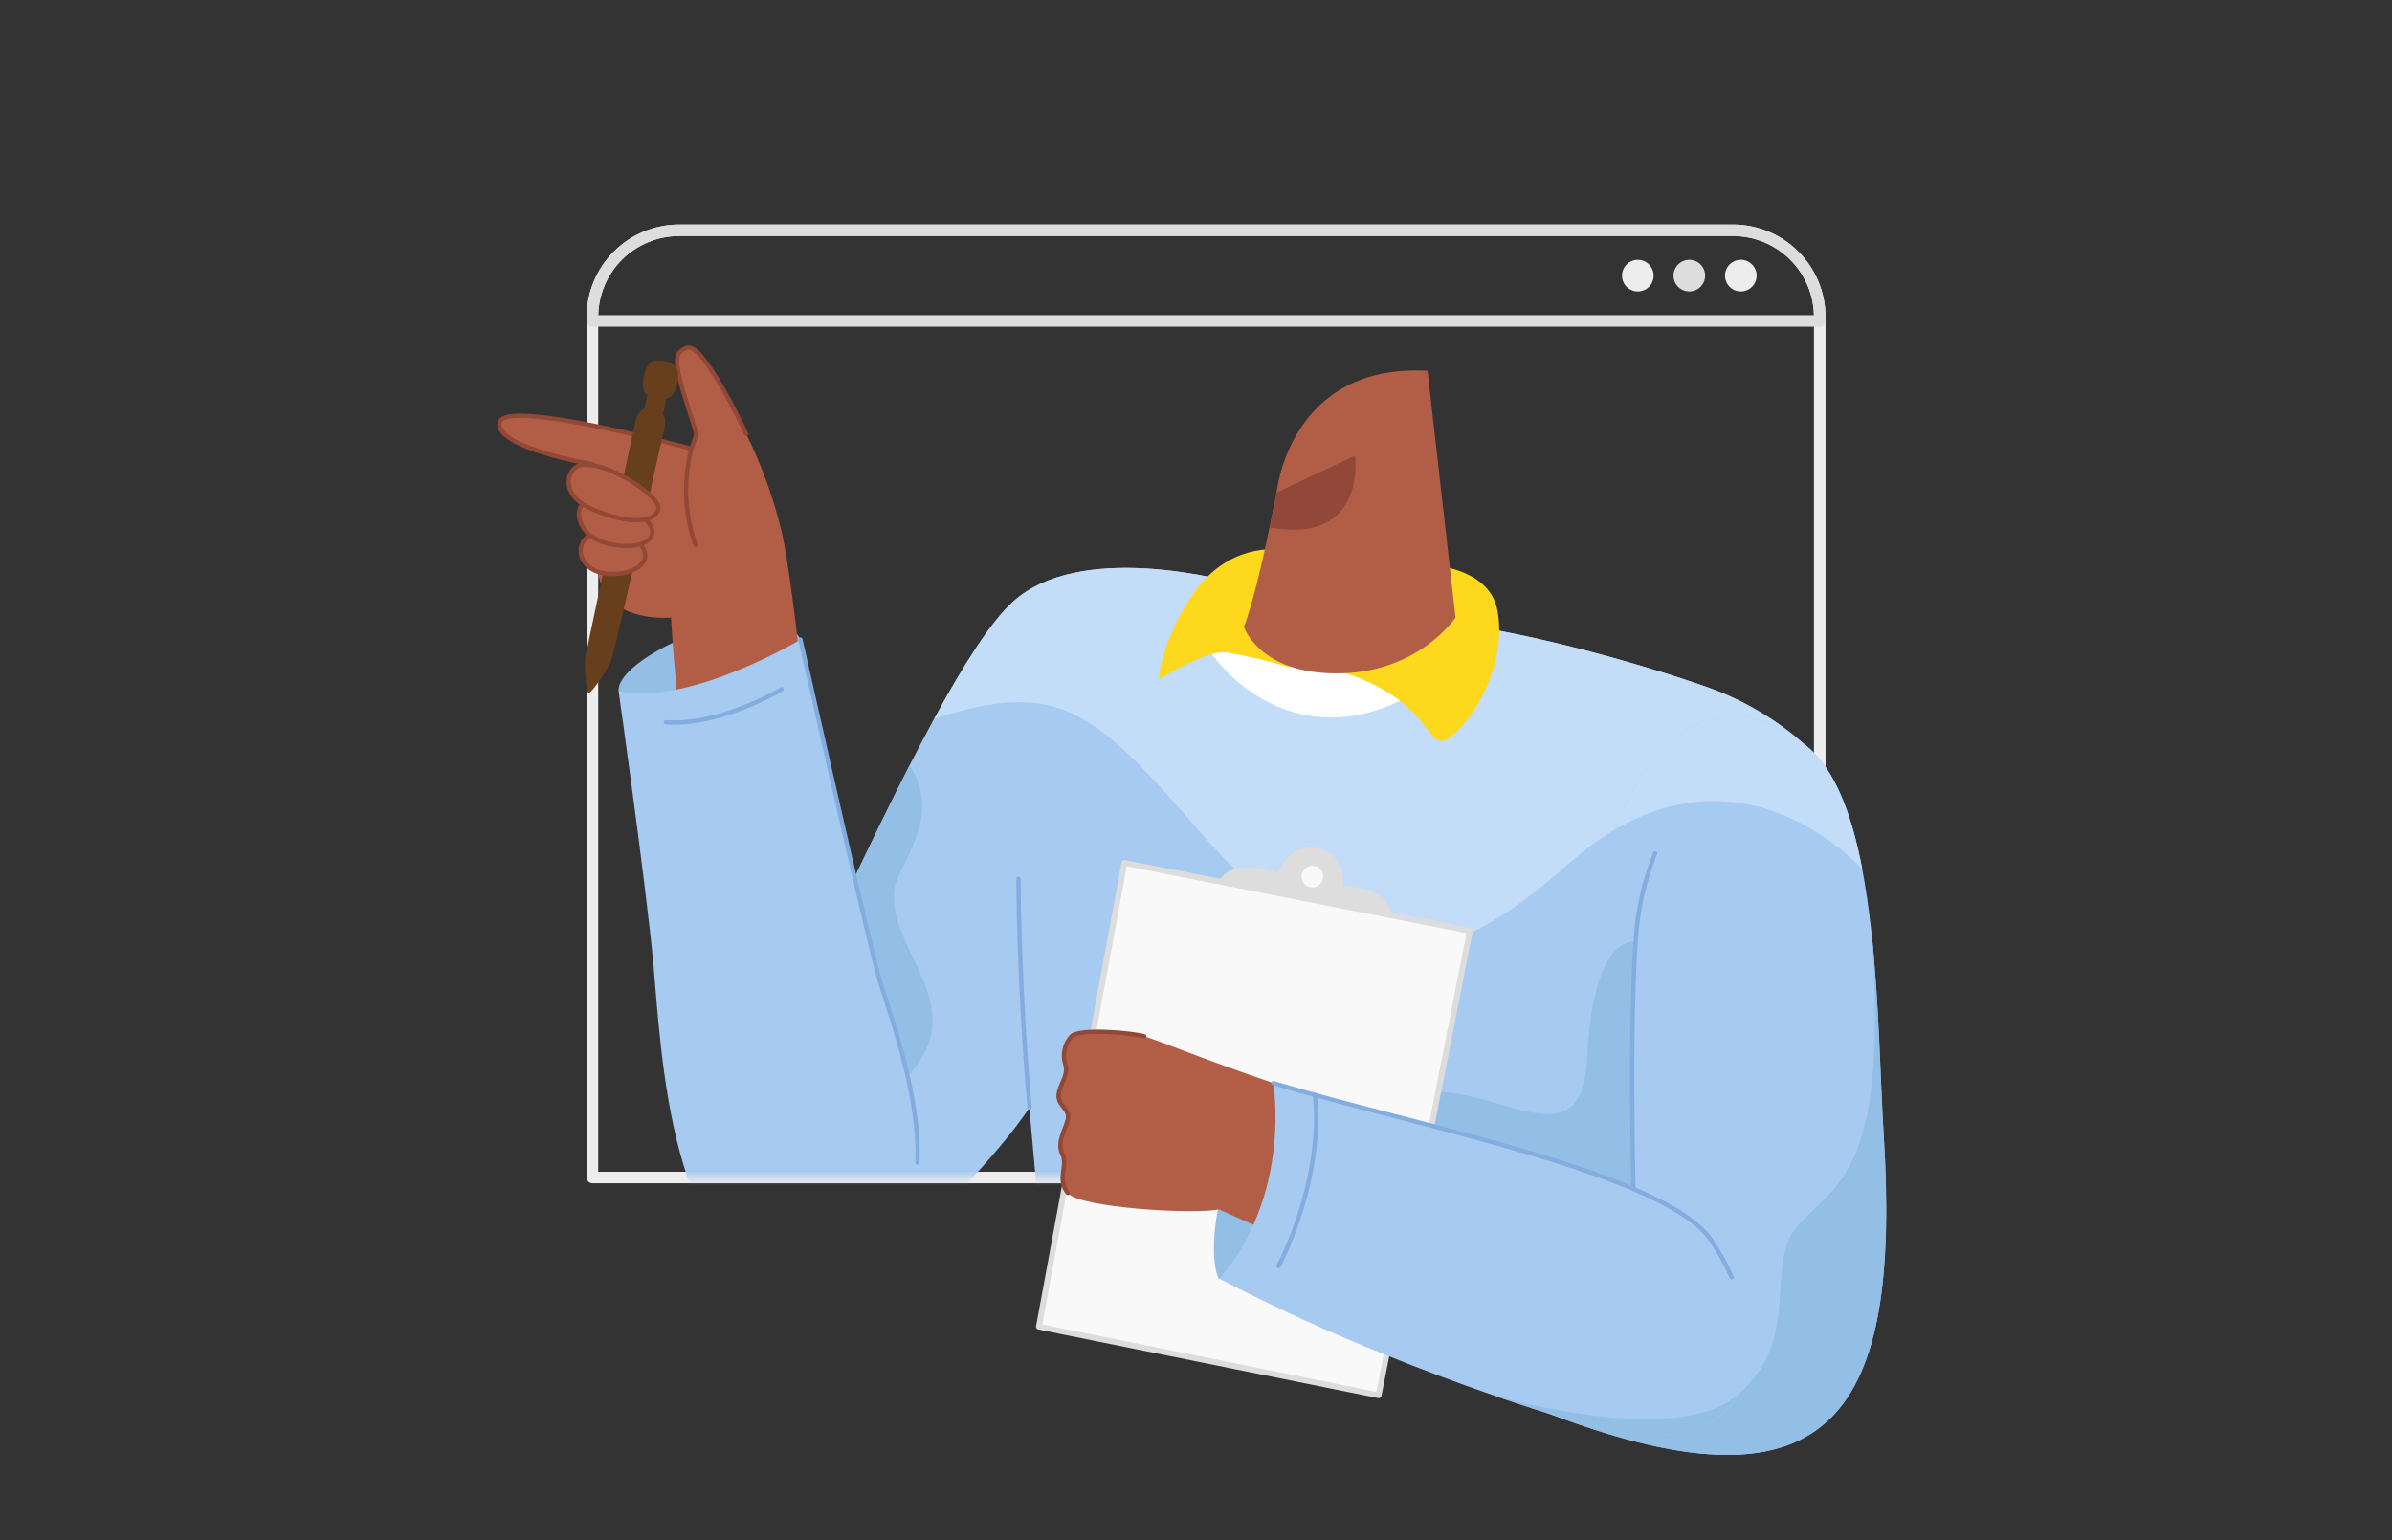
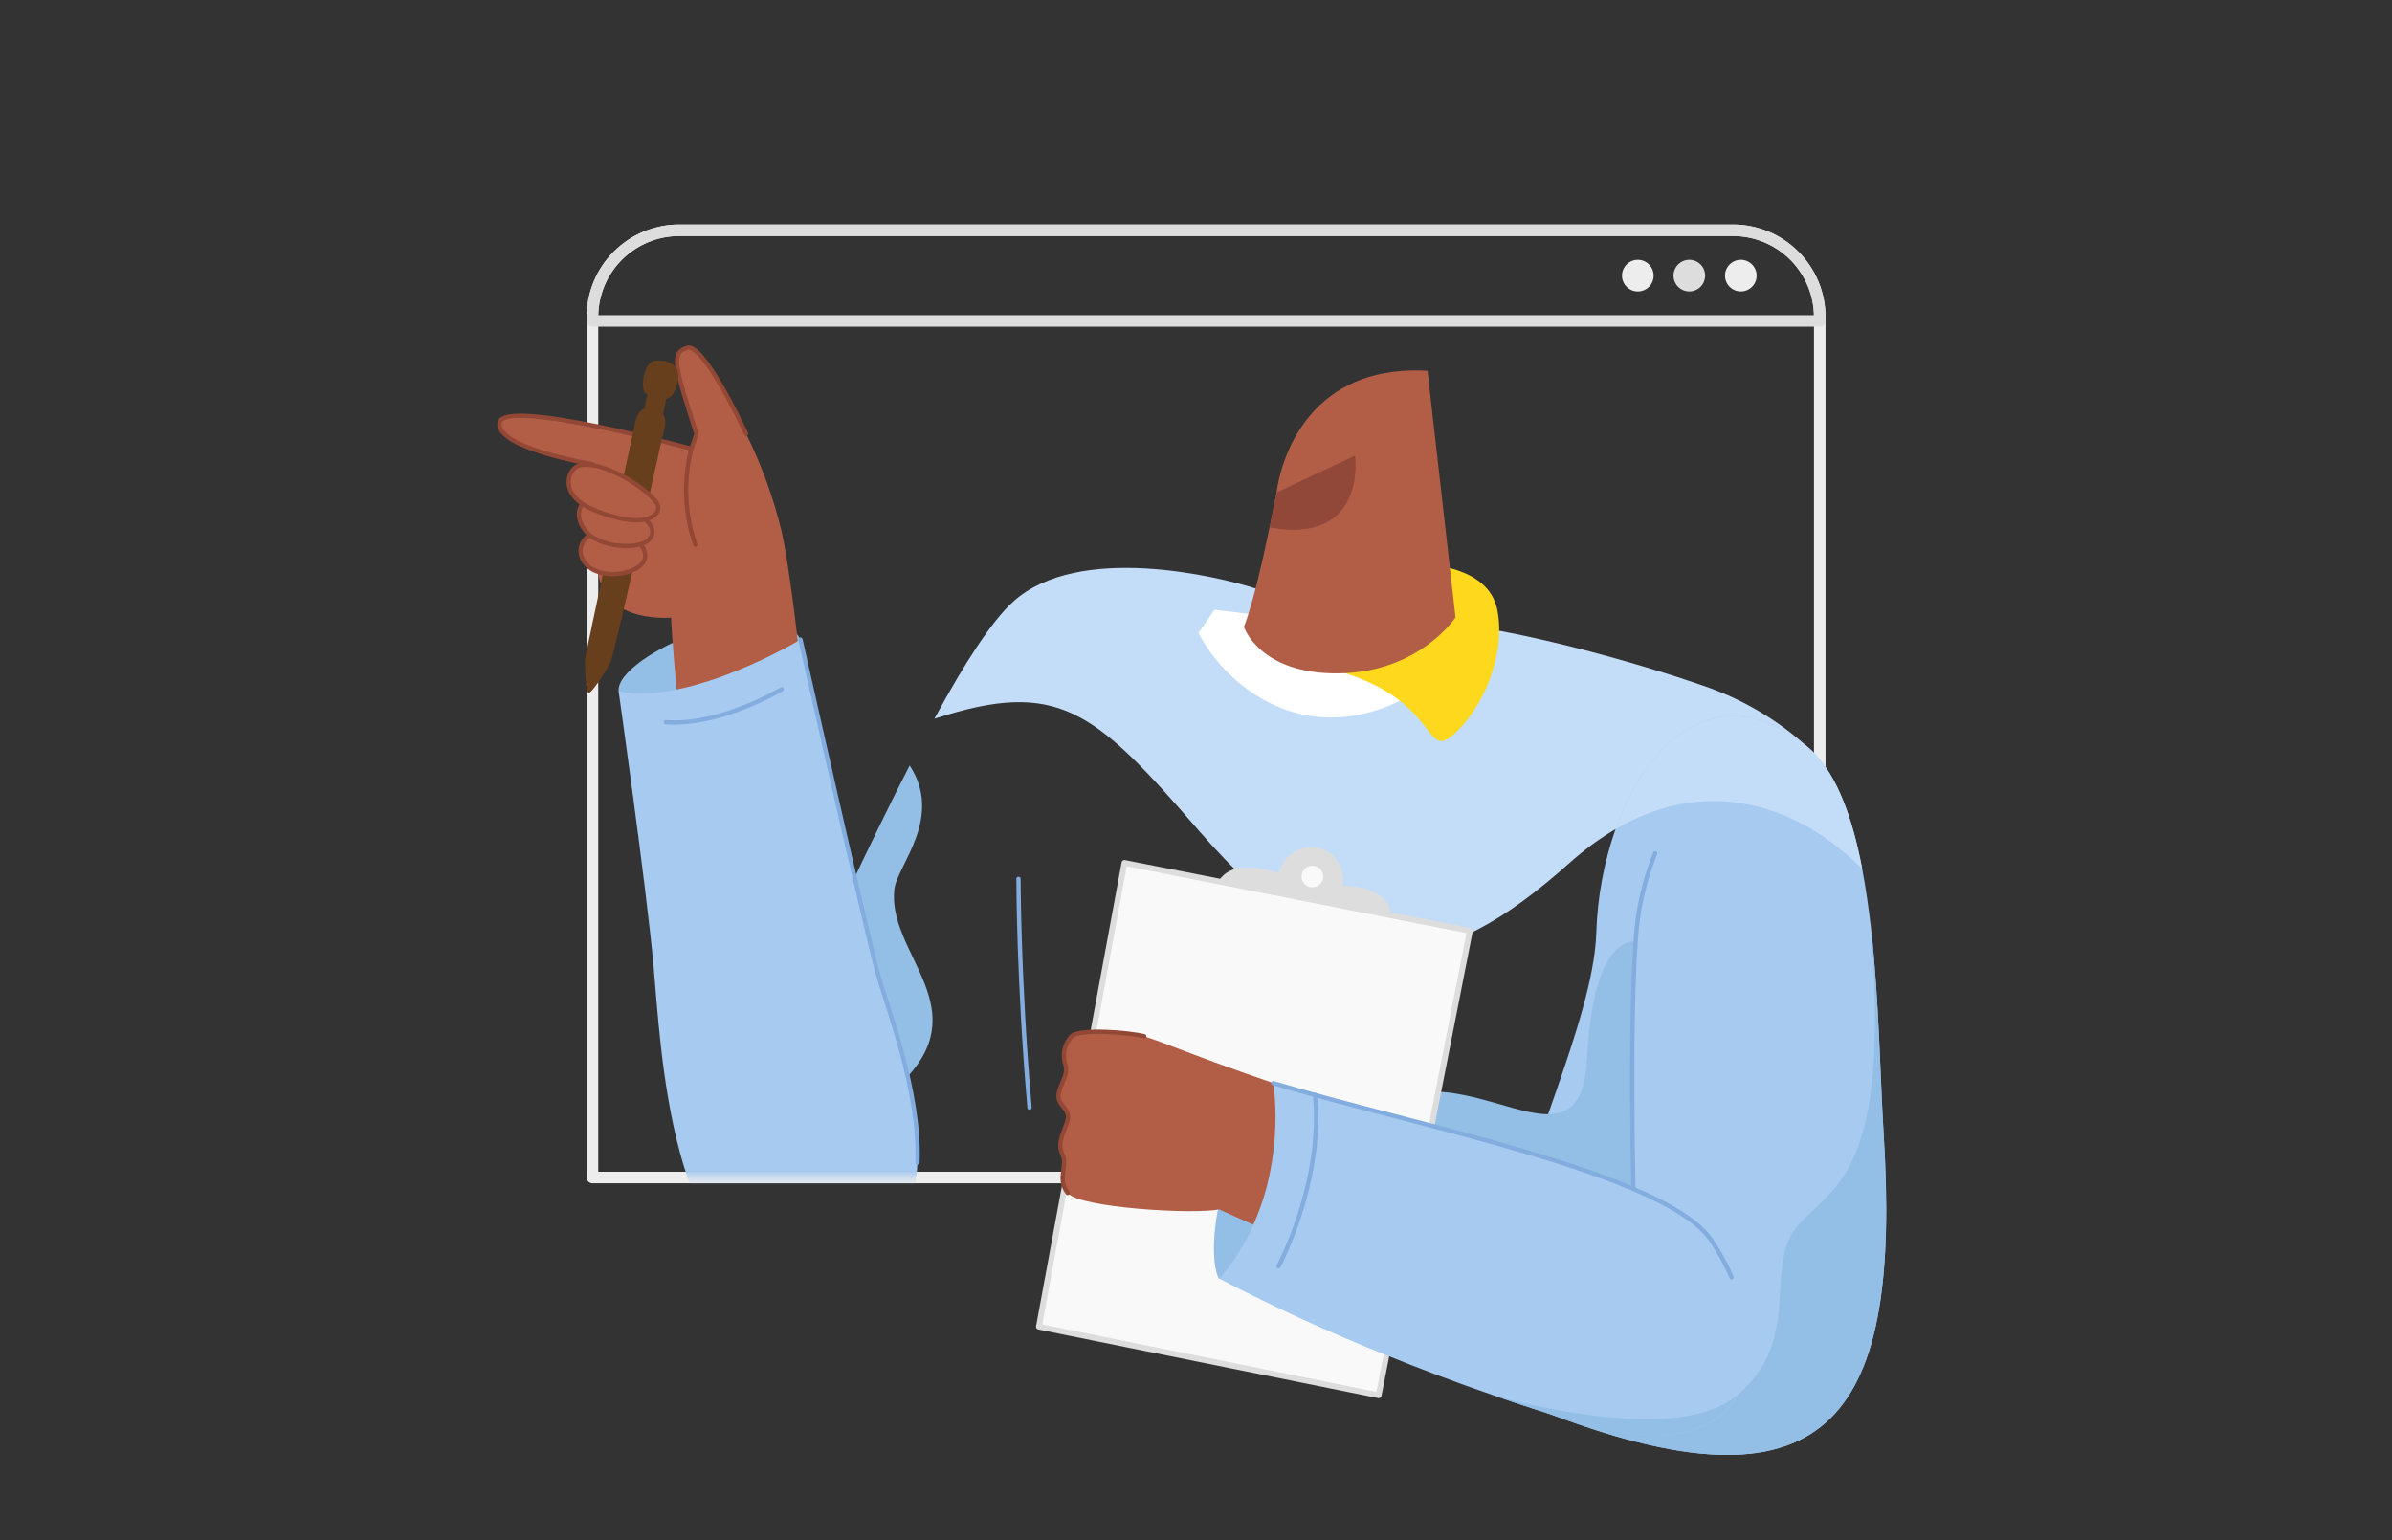
<svg xmlns="http://www.w3.org/2000/svg" width="340" height="219" viewBox="0 0 340 219" fill="none">
  <rect x="0" y="0" width="340" height="219" fill="#333333" stroke="none" />
  <path d="M258.66 45.08V167.42H84.21V45.08C84.209 43.459 84.527 41.854 85.147 40.356C85.766 38.858 86.675 37.498 87.821 36.351C88.968 35.205 90.328 34.296 91.826 33.677C93.324 33.057 94.929 32.739 96.55 32.74H246.32C249.593 32.74 252.732 34.04 255.046 36.354C257.36 38.669 258.66 41.807 258.66 45.08Z" stroke="#EDEDED" stroke-width="1.64" stroke-linecap="round" stroke-linejoin="round" />
  <path d="M258.66 45.08V45.63H84.21V45.08C84.209 43.459 84.527 41.854 85.147 40.356C85.766 38.858 86.675 37.498 87.821 36.351C88.968 35.205 90.328 34.296 91.826 33.677C93.324 33.057 94.929 32.739 96.55 32.74H246.32C249.593 32.74 252.732 34.04 255.046 36.354C257.36 38.669 258.66 41.807 258.66 45.08Z" stroke="#DDDDDD" stroke-width="1.64" stroke-linecap="round" stroke-linejoin="round" />
  <path d="M235.05 39.19C235.05 39.635 234.918 40.07 234.671 40.44C234.424 40.81 234.072 41.098 233.661 41.269C233.25 41.439 232.798 41.483 232.361 41.397C231.925 41.31 231.524 41.096 231.209 40.781C230.894 40.466 230.68 40.065 230.593 39.629C230.506 39.192 230.551 38.74 230.721 38.329C230.892 37.918 231.18 37.566 231.55 37.319C231.92 37.072 232.355 36.94 232.8 36.94C233.397 36.94 233.969 37.177 234.391 37.599C234.813 38.021 235.05 38.593 235.05 39.19Z" fill="#EDEDED" />
  <path d="M242.37 39.19C242.37 39.635 242.238 40.07 241.991 40.44C241.744 40.81 241.392 41.098 240.981 41.269C240.57 41.439 240.117 41.483 239.681 41.397C239.245 41.31 238.844 41.096 238.529 40.781C238.214 40.466 238 40.065 237.913 39.629C237.826 39.192 237.871 38.74 238.041 38.329C238.212 37.918 238.5 37.566 238.87 37.319C239.24 37.072 239.675 36.94 240.12 36.94C240.717 36.94 241.289 37.177 241.711 37.599C242.133 38.021 242.37 38.593 242.37 39.19Z" fill="#DDDDDD" />
  <path d="M249.69 39.19C249.69 39.635 249.558 40.07 249.311 40.44C249.064 40.81 248.712 41.098 248.301 41.269C247.89 41.439 247.438 41.483 247.001 41.397C246.565 41.31 246.164 41.096 245.849 40.781C245.534 40.466 245.32 40.065 245.233 39.629C245.146 39.192 245.191 38.74 245.361 38.329C245.532 37.918 245.82 37.566 246.19 37.319C246.56 37.072 246.995 36.94 247.44 36.94C248.037 36.94 248.609 37.177 249.031 37.599C249.453 38.021 249.69 38.593 249.69 39.19Z" fill="#EDEDED" />
  <path d="M87.93 98.27C87.48 93.15 110.07 83.46 113.78 90.94L106.44 98.27C106.44 98.27 91.17 104.3 87.93 98.27Z" fill="#93BEE5" />
  <path d="M99 61.69C95.7 51.49 95.47 50.24 97.66 49.45C99.85 48.66 105.43 60.28 106.06 61.69C108.266 66.153 109.967 70.849 111.13 75.69C112.13 80.21 113.38 90.63 113.59 93.14C114.45 103.73 96.99 106.94 96.23 98.71C95.47 90.48 95.39 87.81 95.39 87.81C95.39 87.81 86.39 88.67 85.12 81.93C84.327 76.659 84.022 71.327 84.21 66C84.21 66 70.51 63.73 71 60.12C71.49 56.51 98.29 63.81 98.29 63.81L99 61.69Z" fill="#B25E47" />
  <path d="M84.21 66C84.21 66 70.51 63.73 71 60.12C71.49 56.51 98.29 63.81 98.29 63.81L99 61.69C95.7 51.49 95.47 50.24 97.66 49.45C99.85 48.66 105.43 60.28 106.06 61.69" stroke="#934735" stroke-width="0.61" stroke-linecap="round" stroke-linejoin="round" />
  <path d="M98.27 63.81C97.11 68.317 97.308 73.066 98.84 77.46" stroke="#934735" stroke-width="0.61" stroke-linecap="round" stroke-linejoin="round" />
  <path d="M91.85 56C94 57.12 95.69 57.36 96.33 54.3C96.97 51.24 94 51.14 93 51.3C91.47 51.55 90.93 55.51 91.85 56Z" fill="#683F1D" />
  <path d="M92.28 55.2C91.8 56.84 91.45 58.89 91.46 58.83C91.82 59.01 93.88 59.72 94.2 59.01C94.522 57.759 94.749 56.485 94.88 55.2H92.28Z" fill="#683F1D" />
  <path d="M90.34 59.85C89.21 64.85 83.41 92.41 83.22 93.31C83.03 94.21 83.28 98.37 83.64 98.53C84 98.69 86 95.71 86.75 94.2C87.5 92.69 94 62.48 94.41 61.07C95.41 57.64 91.08 56.57 90.34 59.85Z" fill="#683F1D" />
  <path d="M85.23 75.48C82.42 76.13 81.62 78.81 83.7 80.59C85.93 82.5 91.42 81.59 91.7 79.2C91.98 76.81 87.57 74.94 85.23 75.48Z" fill="#B25E47" stroke="#934735" stroke-width="0.61" stroke-linecap="round" stroke-linejoin="round" />
  <path d="M85 71.08C82.12 70.66 81.41 73.51 83.47 75.76C85.53 78.01 92.32 78.47 92.7 75.84C93.08 73.21 86.75 71.34 85 71.08Z" fill="#B25E47" stroke="#934735" stroke-width="0.61" stroke-linecap="round" stroke-linejoin="round" />
  <path d="M82.43 66.16C86.05 65.3 93.89 70.62 93.58 72.27C93.2 74.34 89.51 74.66 84.26 72.43C79.34 70.35 80.65 66.58 82.43 66.16Z" fill="#B25E47" stroke="#934735" stroke-width="0.61" stroke-linecap="round" stroke-linejoin="round" />
  <mask id="mask0_1116_1232" style="mask-type:luminance" maskUnits="userSpaceOnUse" x="84" y="32" width="175" height="136">
    <path d="M258.66 45.08V167.42H84.21V45.08C84.209 43.459 84.527 41.854 85.147 40.356C85.766 38.858 86.675 37.498 87.821 36.351C88.968 35.205 90.328 34.296 91.826 33.677C93.324 33.057 94.929 32.739 96.55 32.74H246.32C249.593 32.74 252.732 34.04 255.046 36.354C257.36 38.669 258.66 41.807 258.66 45.08Z" fill="white" />
  </mask>
  <g mask="url(#mask0_1116_1232)">
-     <path d="M256.79 106.09C245.55 105.54 236.24 115.69 233.36 127.34C233.27 127.66 233.2 128.02 233.13 128.4C232.82 130.194 232.607 132.003 232.49 133.82C231.29 149.2 232.42 179.82 232.49 180.5C232.54 180.75 224.49 180.5 213.44 179.98C209.36 179.79 204.85 179.58 200.17 179.34C176.33 178.17 148.02 176.59 148.02 176.59L146.31 157.48C146.31 157.48 142.74 163.48 130.55 175.29C118.36 187.1 98.85 180.5 100.95 165.69C102.26 156.39 107.76 149.58 114.41 138.2C116.41 134.67 118.63 130.71 120.82 126.1C123.73 119.97 126.57 114.1 129.28 108.83C130.47 106.5 131.64 104.29 132.77 102.2C137.05 94.31 140.89 88.33 143.98 85.54C153.27 77.14 173.16 81.98 178.46 83.68C186.37 86.251 194.577 87.797 202.88 88.28C214.64 89.1 232.49 94.17 241.95 97.46C247.418 99.291 252.452 102.225 256.74 106.08L256.79 106.09Z" fill="#A7CAF0" />
    <path d="M264.7 123.55C254.41 113.22 238.78 108.71 223.1 122.69C204.86 138.94 190.86 141.76 170.34 118.03C155.5 100.87 150.34 96.49 132.81 102.2C137.09 94.31 140.93 88.33 144.02 85.54C153.31 77.14 173.2 81.98 178.5 83.68C186.41 86.251 194.617 87.797 202.92 88.28C214.68 89.1 232.53 94.17 241.99 97.46C247.458 99.291 252.492 102.225 256.78 106.08C260.83 109.32 263.23 115.81 264.7 123.55Z" fill="#C3DCF8" />
    <path d="M129 153.08C122.47 160.19 116.55 144.76 114.43 138.2C116.43 134.67 118.65 130.71 120.84 126.1C123.75 119.97 126.59 114.1 129.3 108.83C134.13 116.22 127.6 122.99 127.14 126.34C126 135.28 138.42 142.87 129 153.08Z" fill="#93BEE5" />
    <path d="M87.93 98.27C98.05 100.4 113.78 90.94 113.78 90.94C113.78 90.94 122.45 129.63 124.71 138.21C126.97 146.79 141.45 180.4 113.24 181.78C95.14 182.66 93.92 148.25 92.86 136.92C91.8 125.59 87.93 98.27 87.93 98.27Z" fill="#A7CAF0" />
    <path d="M94.64 102.69C102.43 103.24 111.11 98 111.11 98" stroke="#83ADDF" stroke-width="0.61" stroke-linecap="round" stroke-linejoin="round" />
    <path d="M113.78 90.94C113.78 90.94 122.45 129.63 124.71 138.21C125.95 142.89 130.82 155.02 130.41 165.3" stroke="#83ADDF" stroke-width="0.61" stroke-linecap="round" stroke-linejoin="round" />
    <path d="M170.34 90C175.34 99.37 188.78 108.37 204.94 95.94C204.94 95.94 206.68 90.78 206.5 90.78C206.32 90.78 172.63 86.7 172.63 86.7L170.34 90Z" fill="white" />
-     <path d="M183.64 78.38C179.48 77.44 173.44 78.49 169.28 84.88C165.12 91.27 164.59 96.55 164.83 96.49C165.07 96.43 171.34 92.49 174.21 92.74C177.306 93.266 180.365 93.987 183.37 94.9L183.64 78.38Z" fill="#FED81D" />
    <path d="M202.4 80.25C202.4 80.25 211.6 80.31 212.84 86.76C214.08 93.21 210.67 100.94 206.5 104.52C202.33 108.1 204.63 99.36 189.68 95.26L202.4 80.25Z" fill="#FED81D" />
    <path d="M206.89 87.79C206.89 87.79 201.78 95.56 190.39 95.74C179 95.92 176.81 89.12 176.81 89.12C178.04 86.04 179.53 79.47 180.48 74.86C181.08 71.95 181.48 69.86 181.48 69.86C181.48 69.86 183.36 51.62 202.92 52.72L203.25 55.72L206.89 87.79Z" fill="#B25E47" />
    <path d="M180.48 75C181.08 72.09 181.48 70 181.48 70L192.61 64.78C192.61 64.78 194.37 77.49 180.48 75Z" fill="#914839" />
    <path d="M146.34 157.48C144.77 139.48 144.77 124.96 144.77 124.96" stroke="#83ADDF" stroke-width="0.61" stroke-linecap="round" stroke-linejoin="round" />
  </g>
  <path d="M220.65 201.17C219.696 200.821 218.787 200.361 217.94 199.8C212.24 196.04 211.75 188.71 213.48 179.98C214.82 173.29 217.48 165.78 220.05 158.42C222.99 150.03 225.87 141.84 226.68 135.29C226.8 134.37 226.87 133.49 226.9 132.65C227.048 127.619 227.969 122.641 229.63 117.89C234.33 104.66 244.63 96.33 256.78 106.08C260.78 109.31 263.22 115.8 264.69 123.54C265.22 126.3 265.63 129.22 265.97 132.2C267.09 142.33 267.24 153.2 267.74 161.33C270.19 200.63 260.78 216.31 220.65 201.17Z" fill="#A7CAF0" />
  <path d="M264.7 123.55C255.85 114.66 243.02 110.08 229.63 117.89C234.33 104.66 244.63 96.33 256.78 106.08C260.83 109.32 263.23 115.81 264.7 123.55Z" fill="#C3DCF8" />
  <path d="M232.53 180.5C232.58 180.75 224.53 180.5 213.48 179.98C209.4 179.79 204.89 179.58 200.21 179.34C192.21 175.73 187.21 170.51 191.48 163.03C203.1 142.7 224.48 170.87 225.56 150.71C226.31 136.9 229.66 133.91 232.49 133.82C231.29 149.2 232.42 179.8 232.53 180.5Z" fill="#93BEE5" />
  <path d="M235.26 121.34C233.671 125.324 232.736 129.538 232.49 133.82C231.42 149.21 232.42 179.82 232.49 180.5" stroke="#83ADDF" stroke-width="0.61" stroke-linecap="round" stroke-linejoin="round" />
  <path d="M220.65 201.17C219.696 200.821 218.787 200.361 217.94 199.8C227.13 201.8 240.87 203.55 246.94 198.38C256.49 190.25 250.42 179.83 255.7 174.09C260.98 168.35 268.59 166.5 265.98 132.24C267.1 142.37 267.25 153.24 267.75 161.37C270.19 200.63 260.78 216.31 220.65 201.17Z" fill="#93BEE5" />
  <path d="M197.65 132.22C199.11 125.65 190.87 125.95 190.87 125.95C191.6 119.89 183.58 118.22 181.73 124.12C175.22 122.12 173.16 124.12 172.21 127.55L197.65 132.22Z" fill="#DDDDDD" />
  <path d="M186.54 126.58C187.617 126.58 188.49 125.707 188.49 124.63C188.49 123.553 187.617 122.68 186.54 122.68C185.463 122.68 184.59 123.553 184.59 124.63C184.59 125.707 185.463 126.58 186.54 126.58Z" fill="#F9F9F9" stroke="#DDDDDD" stroke-width="0.82" stroke-linecap="round" stroke-linejoin="round" />
  <path d="M159.83 122.69L147.67 188.63L195.96 198.38L208.93 132.35L159.83 122.69Z" fill="#F9F9F9" stroke="#DDDDDD" stroke-width="0.82" stroke-linecap="round" stroke-linejoin="round" />
  <path d="M174.71 166.38C172.24 172.8 172.1 179.54 173.23 181.8C173.23 181.8 177.84 182.65 182.44 170.16L174.71 166.38Z" fill="#93BEE5" />
  <path d="M181 154C169.95 150.21 164.67 147.91 162.68 147.37C160.69 146.83 153.5 146.23 152.35 147.37C151.843 147.916 151.496 148.591 151.347 149.322C151.199 150.052 151.255 150.809 151.51 151.51C151.89 153.04 150.67 154.15 150.51 155.7C150.35 157.25 152.2 157.7 151.81 159.24C151.42 160.78 150.21 162.45 151.05 164.14C151.89 165.83 150.21 167.58 151.81 169.65C153.41 171.72 169.7 172.71 173.27 171.95L180.27 175.08C180.27 175.08 192.62 162.35 181 154Z" fill="#B25E47" />
  <path d="M162.64 147.34C160.64 146.81 153.46 146.2 152.31 147.34C151.803 147.886 151.456 148.561 151.307 149.292C151.159 150.022 151.215 150.779 151.47 151.48C151.85 153.01 150.63 154.12 150.47 155.67C150.31 157.22 152.16 157.67 151.77 159.21C151.38 160.75 150.17 162.42 151.01 164.11C151.85 165.8 150.17 167.55 151.77 169.62" stroke="#934735" stroke-width="0.61" stroke-linecap="round" stroke-linejoin="round" />
  <path d="M247 198.38C244.13 203.57 236.93 206.08 223.28 201.95C219.59 200.84 216.03 199.68 212.63 198.51C206.99 196.58 201.79 194.6 197.13 192.71C189.003 189.478 181.046 185.833 173.29 181.79C175.335 179.517 176.984 176.918 178.17 174.1C178.915 172.428 179.527 170.699 180 168.93C181.275 164.037 181.614 158.948 181 153.93C182.86 154.49 184.86 155.057 187 155.63C192.09 157.02 197.79 158.47 203.57 159.99C220.89 164.55 238.9 169.78 243.29 176.28C243.69 176.87 244.07 177.48 244.43 178.1C244.57 178.34 244.72 178.59 244.85 178.84C244.89 178.904 244.927 178.971 244.96 179.04C245.12 179.33 245.28 179.64 245.43 179.94C245.703 180.467 245.953 180.997 246.18 181.53C248.69 187.48 249.42 193.92 247 198.38Z" fill="#A7CAF0" />
  <path d="M181 154C200.83 160 236.79 166.79 243.25 176.35C244.366 178.011 245.333 179.768 246.14 181.6" stroke="#83ADDF" stroke-width="0.61" stroke-linecap="round" stroke-linejoin="round" />
  <path d="M186.92 155.67C188.15 168.1 181.73 180.03 181.73 180.03" stroke="#83ADDF" stroke-width="0.61" stroke-linecap="round" stroke-linejoin="round" />
  <path d="M246.94 198.38C244.07 203.57 236.87 206.08 223.22 201.95C219.53 200.84 215.97 199.68 212.57 198.51C220.56 200.62 239.5 204.72 246.94 198.38Z" fill="#93BEE5" />
</svg>